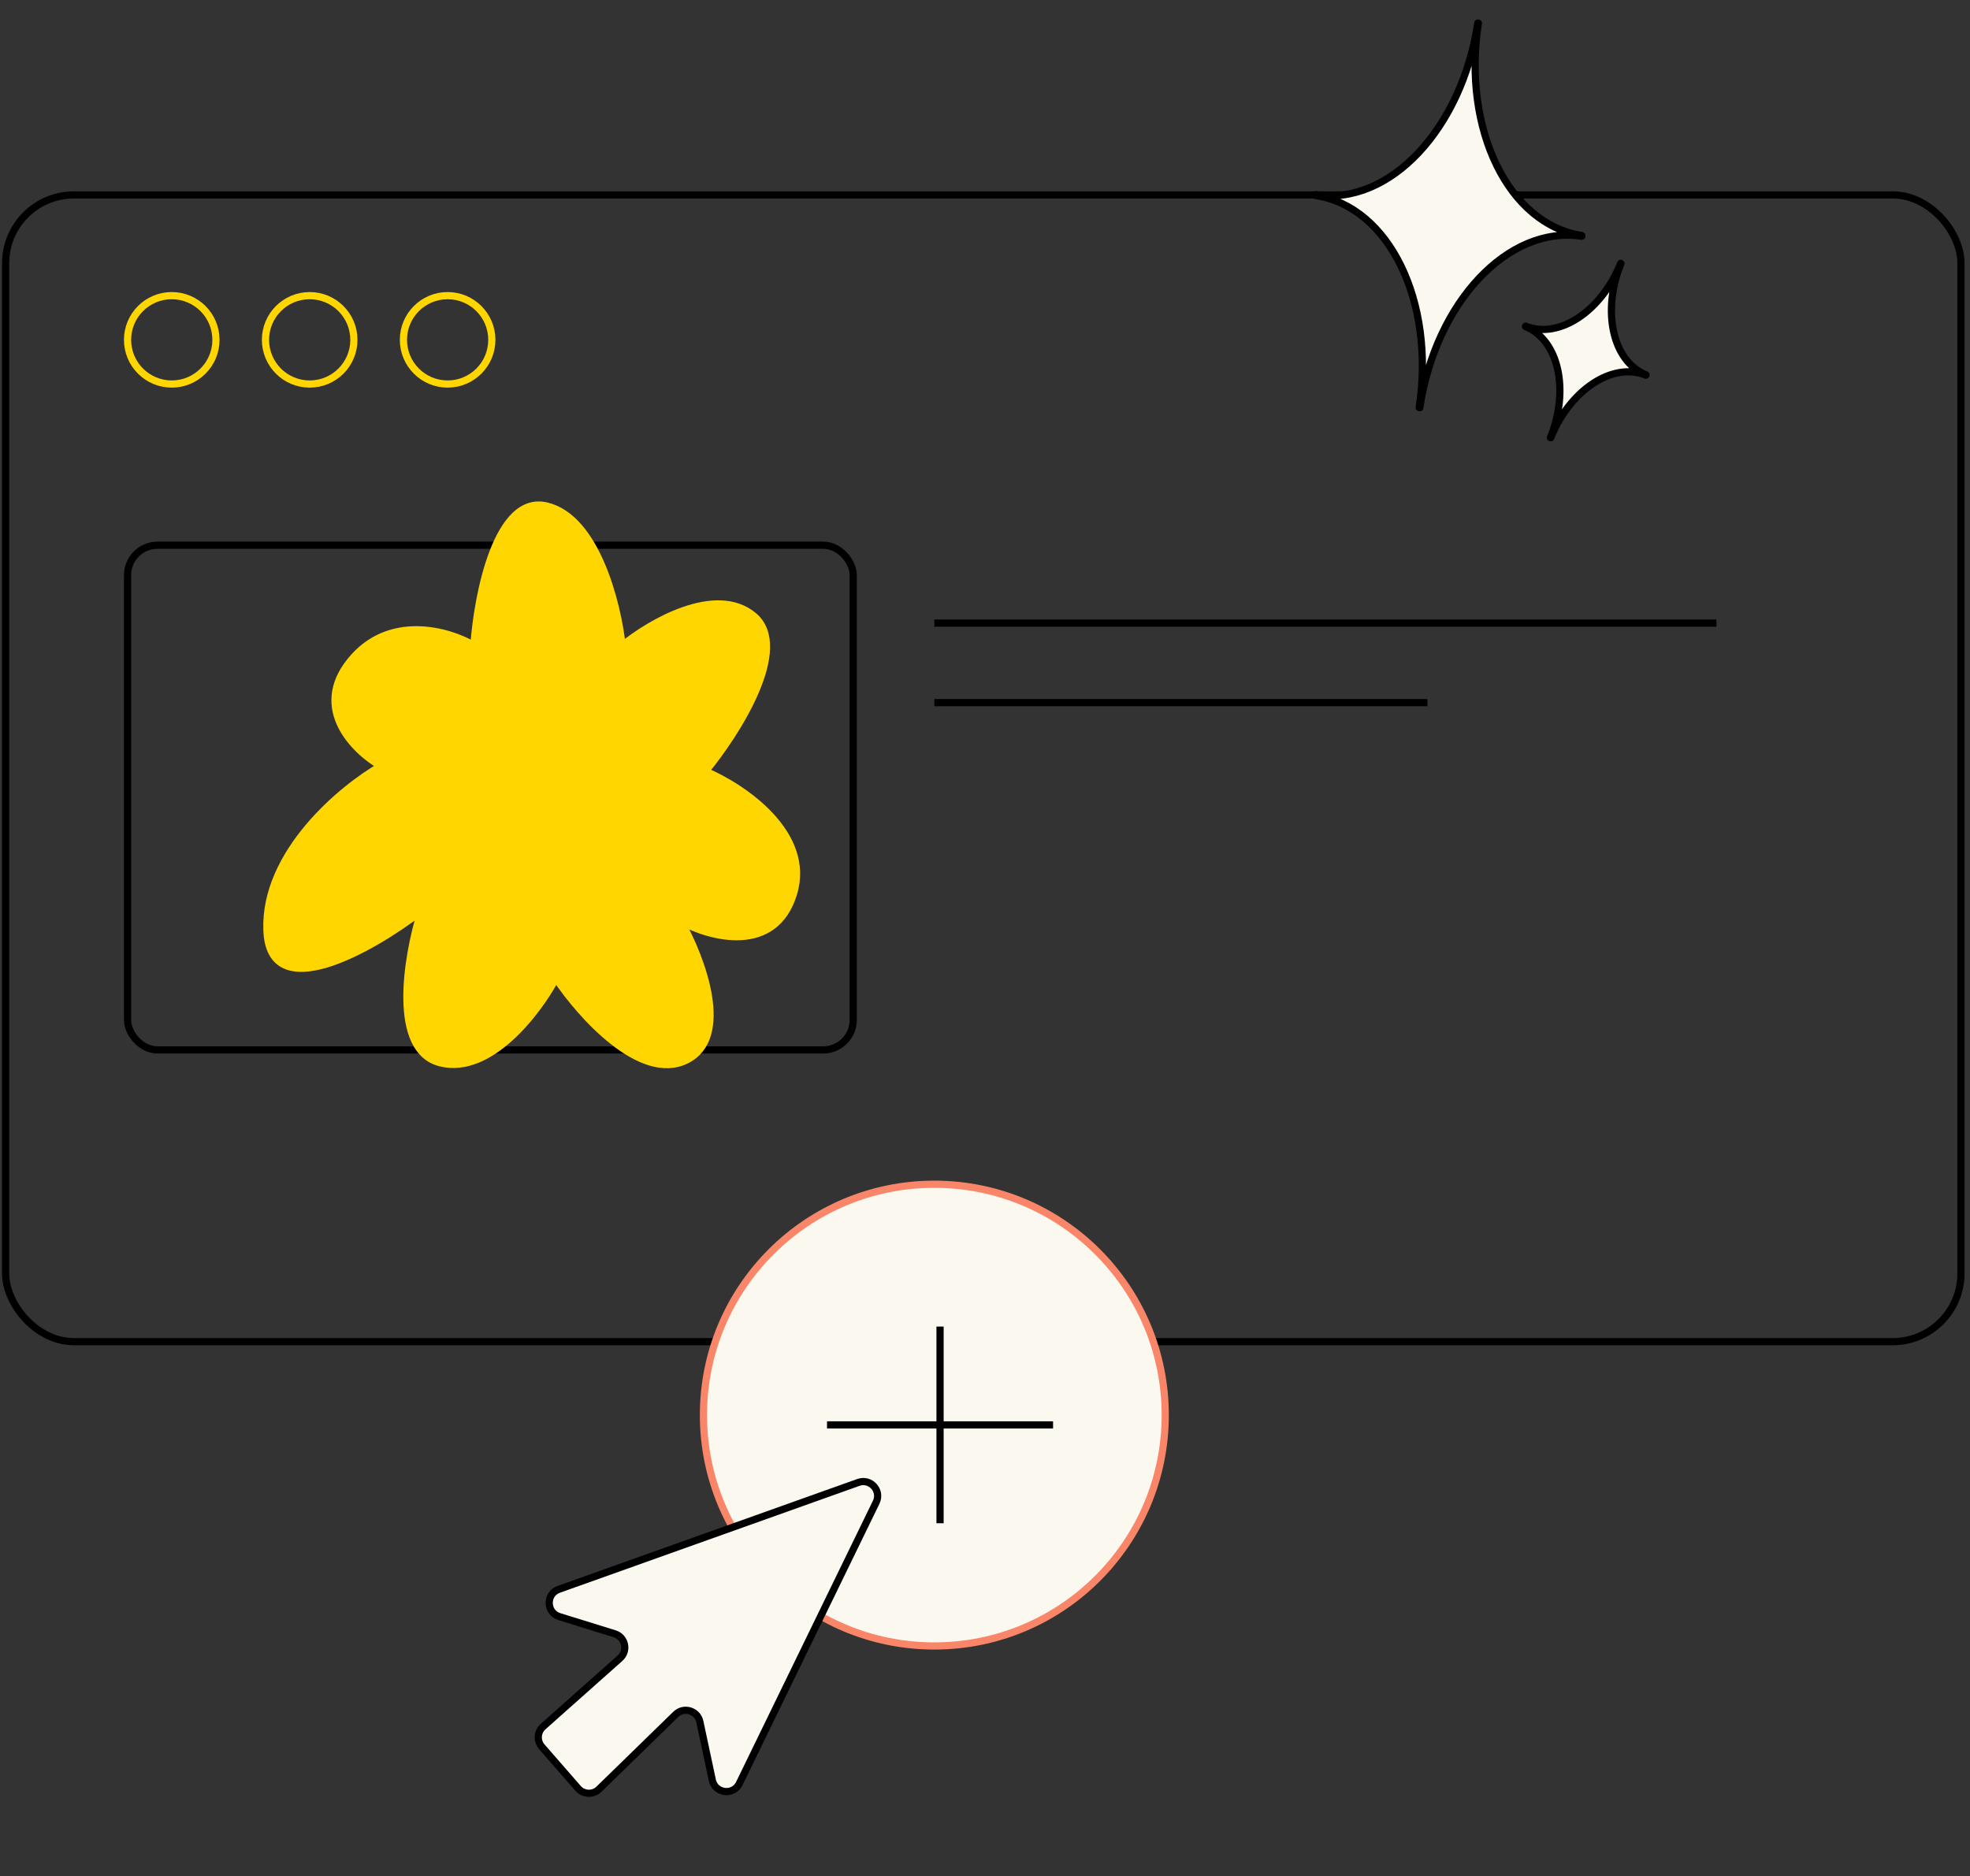
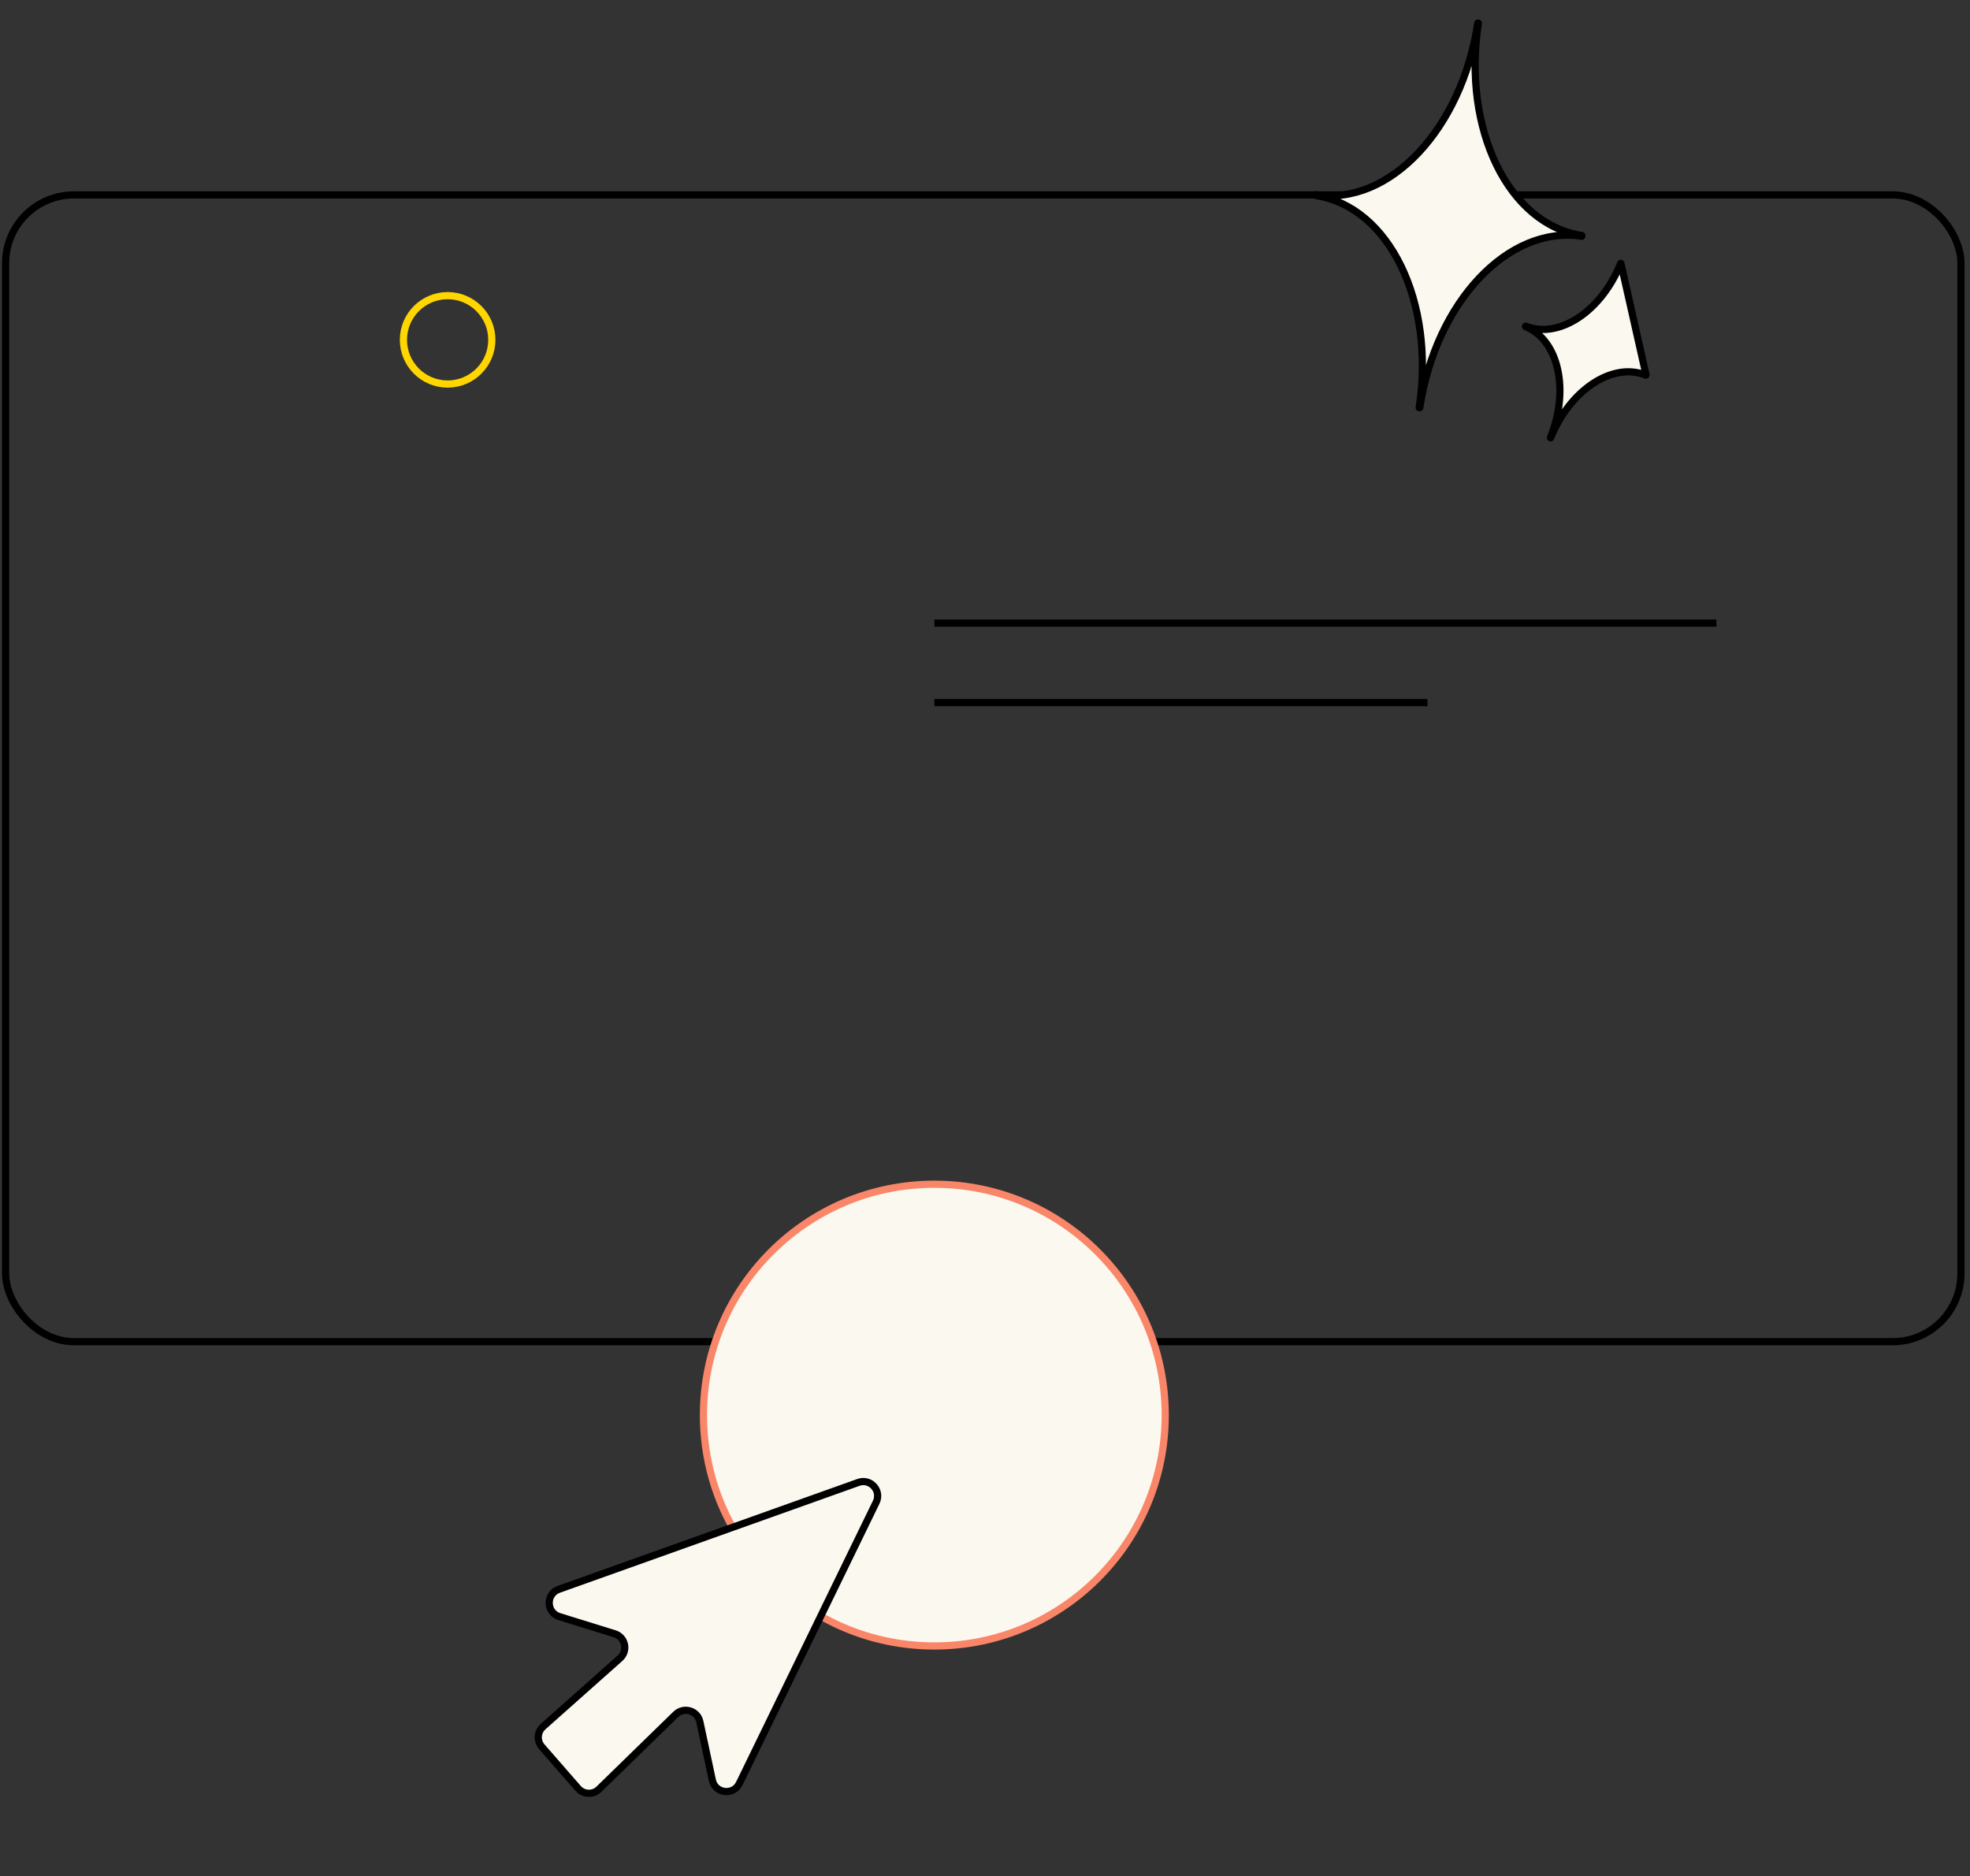
<svg xmlns="http://www.w3.org/2000/svg" width="274" height="261" viewBox="0 0 274 261" fill="none">
  <rect x="0" y="0" width="274" height="261" fill="#333333" stroke="none" />
  <rect x="0.781" y="27.113" width="271.962" height="159.518" rx="9.5" stroke="black" />
-   <circle cx="23.888" cy="47.273" r="6.148" stroke="#FFD600" />
-   <circle cx="43.073" cy="47.273" r="6.148" stroke="#FFD600" />
  <circle cx="62.259" cy="47.273" r="6.148" stroke="#FFD600" />
-   <rect x="17.74" y="75.84" width="100.93" height="70.207" rx="4.17" stroke="black" />
-   <path d="M104.825 85.676C99.59 81.278 90.444 86.605 86.525 89.817C85.911 84.042 82.958 72.071 76.055 70.391C69.152 68.711 66.418 82.615 65.914 89.777C62.424 87.731 54.103 85.302 48.738 91.957C43.373 98.612 49.325 104.465 52.971 106.559C47.532 109.686 36.748 118.627 37.125 129.374C37.501 140.122 51.568 132.124 58.554 126.781C56.591 133.105 54.391 146.173 61.294 147.853C68.197 149.534 74.857 140.7 77.325 136.073C80.726 141.173 89.111 150.594 95.441 147.474C101.772 144.354 97.602 133.315 94.725 128.185C98.842 130.426 107.73 132.799 110.347 124.367C112.964 115.935 103.285 109.464 98.119 107.283C102.535 101.913 110.06 90.074 104.825 85.676Z" fill="#FFD600" stroke="#FFD600" />
  <path d="M129.955 86.676H238.733" stroke="black" />
  <path d="M129.955 97.738H198.541" stroke="black" />
  <path d="M183.071 27.084L183.052 27.21C193.213 28.781 199.621 41.954 197.394 56.669L197.389 56.702L197.475 56.715C199.7 42.012 209.773 31.32 219.951 32.86L220 32.868L220.016 32.762C209.834 31.221 203.384 18.025 205.613 3.293L205.623 3.224L205.538 3.211C203.323 17.928 193.257 28.625 183.071 27.084Z" fill="#FBF8EF" stroke="black" stroke-linecap="round" stroke-linejoin="round" />
-   <path d="M212.197 45.366L212.174 45.424C216.777 47.291 218.327 54.197 215.646 60.869L215.64 60.884L215.679 60.9C218.358 54.233 224.282 50.324 228.897 52.179L228.919 52.188L228.939 52.139C224.322 50.284 222.754 43.363 225.438 36.683L225.451 36.651L225.412 36.636C222.736 43.31 216.815 47.222 212.197 45.366Z" fill="#FBF8EF" stroke="black" stroke-linecap="round" stroke-linejoin="round" />
+   <path d="M212.197 45.366L212.174 45.424C216.777 47.291 218.327 54.197 215.646 60.869L215.64 60.884L215.679 60.9C218.358 54.233 224.282 50.324 228.897 52.179L228.919 52.188L228.939 52.139L225.451 36.651L225.412 36.636C222.736 43.31 216.815 47.222 212.197 45.366Z" fill="#FBF8EF" stroke="black" stroke-linecap="round" stroke-linejoin="round" />
  <circle cx="129.954" cy="196.845" r="32.114" fill="#FBF8EF" stroke="#FA8669" />
  <path d="M77.715 221.082L119.394 206.209C121.081 205.607 122.648 207.357 121.864 208.968L102.83 248.088C101.998 249.798 99.473 249.49 99.076 247.63L97.339 239.49C97.01 237.95 95.115 237.376 93.987 238.475L83.307 248.884C82.485 249.686 81.158 249.632 80.403 248.767L75.36 242.984C74.639 242.157 74.718 240.904 75.538 240.175L86.228 230.668C87.391 229.633 86.978 227.724 85.491 227.263L77.795 224.876C75.959 224.306 75.905 221.728 77.715 221.082Z" fill="#FBF8EF" stroke="black" />
-   <path d="M130.748 184.527V198.208M130.748 211.889V198.208M130.748 198.208H146.468H115.027" stroke="black" />
</svg>